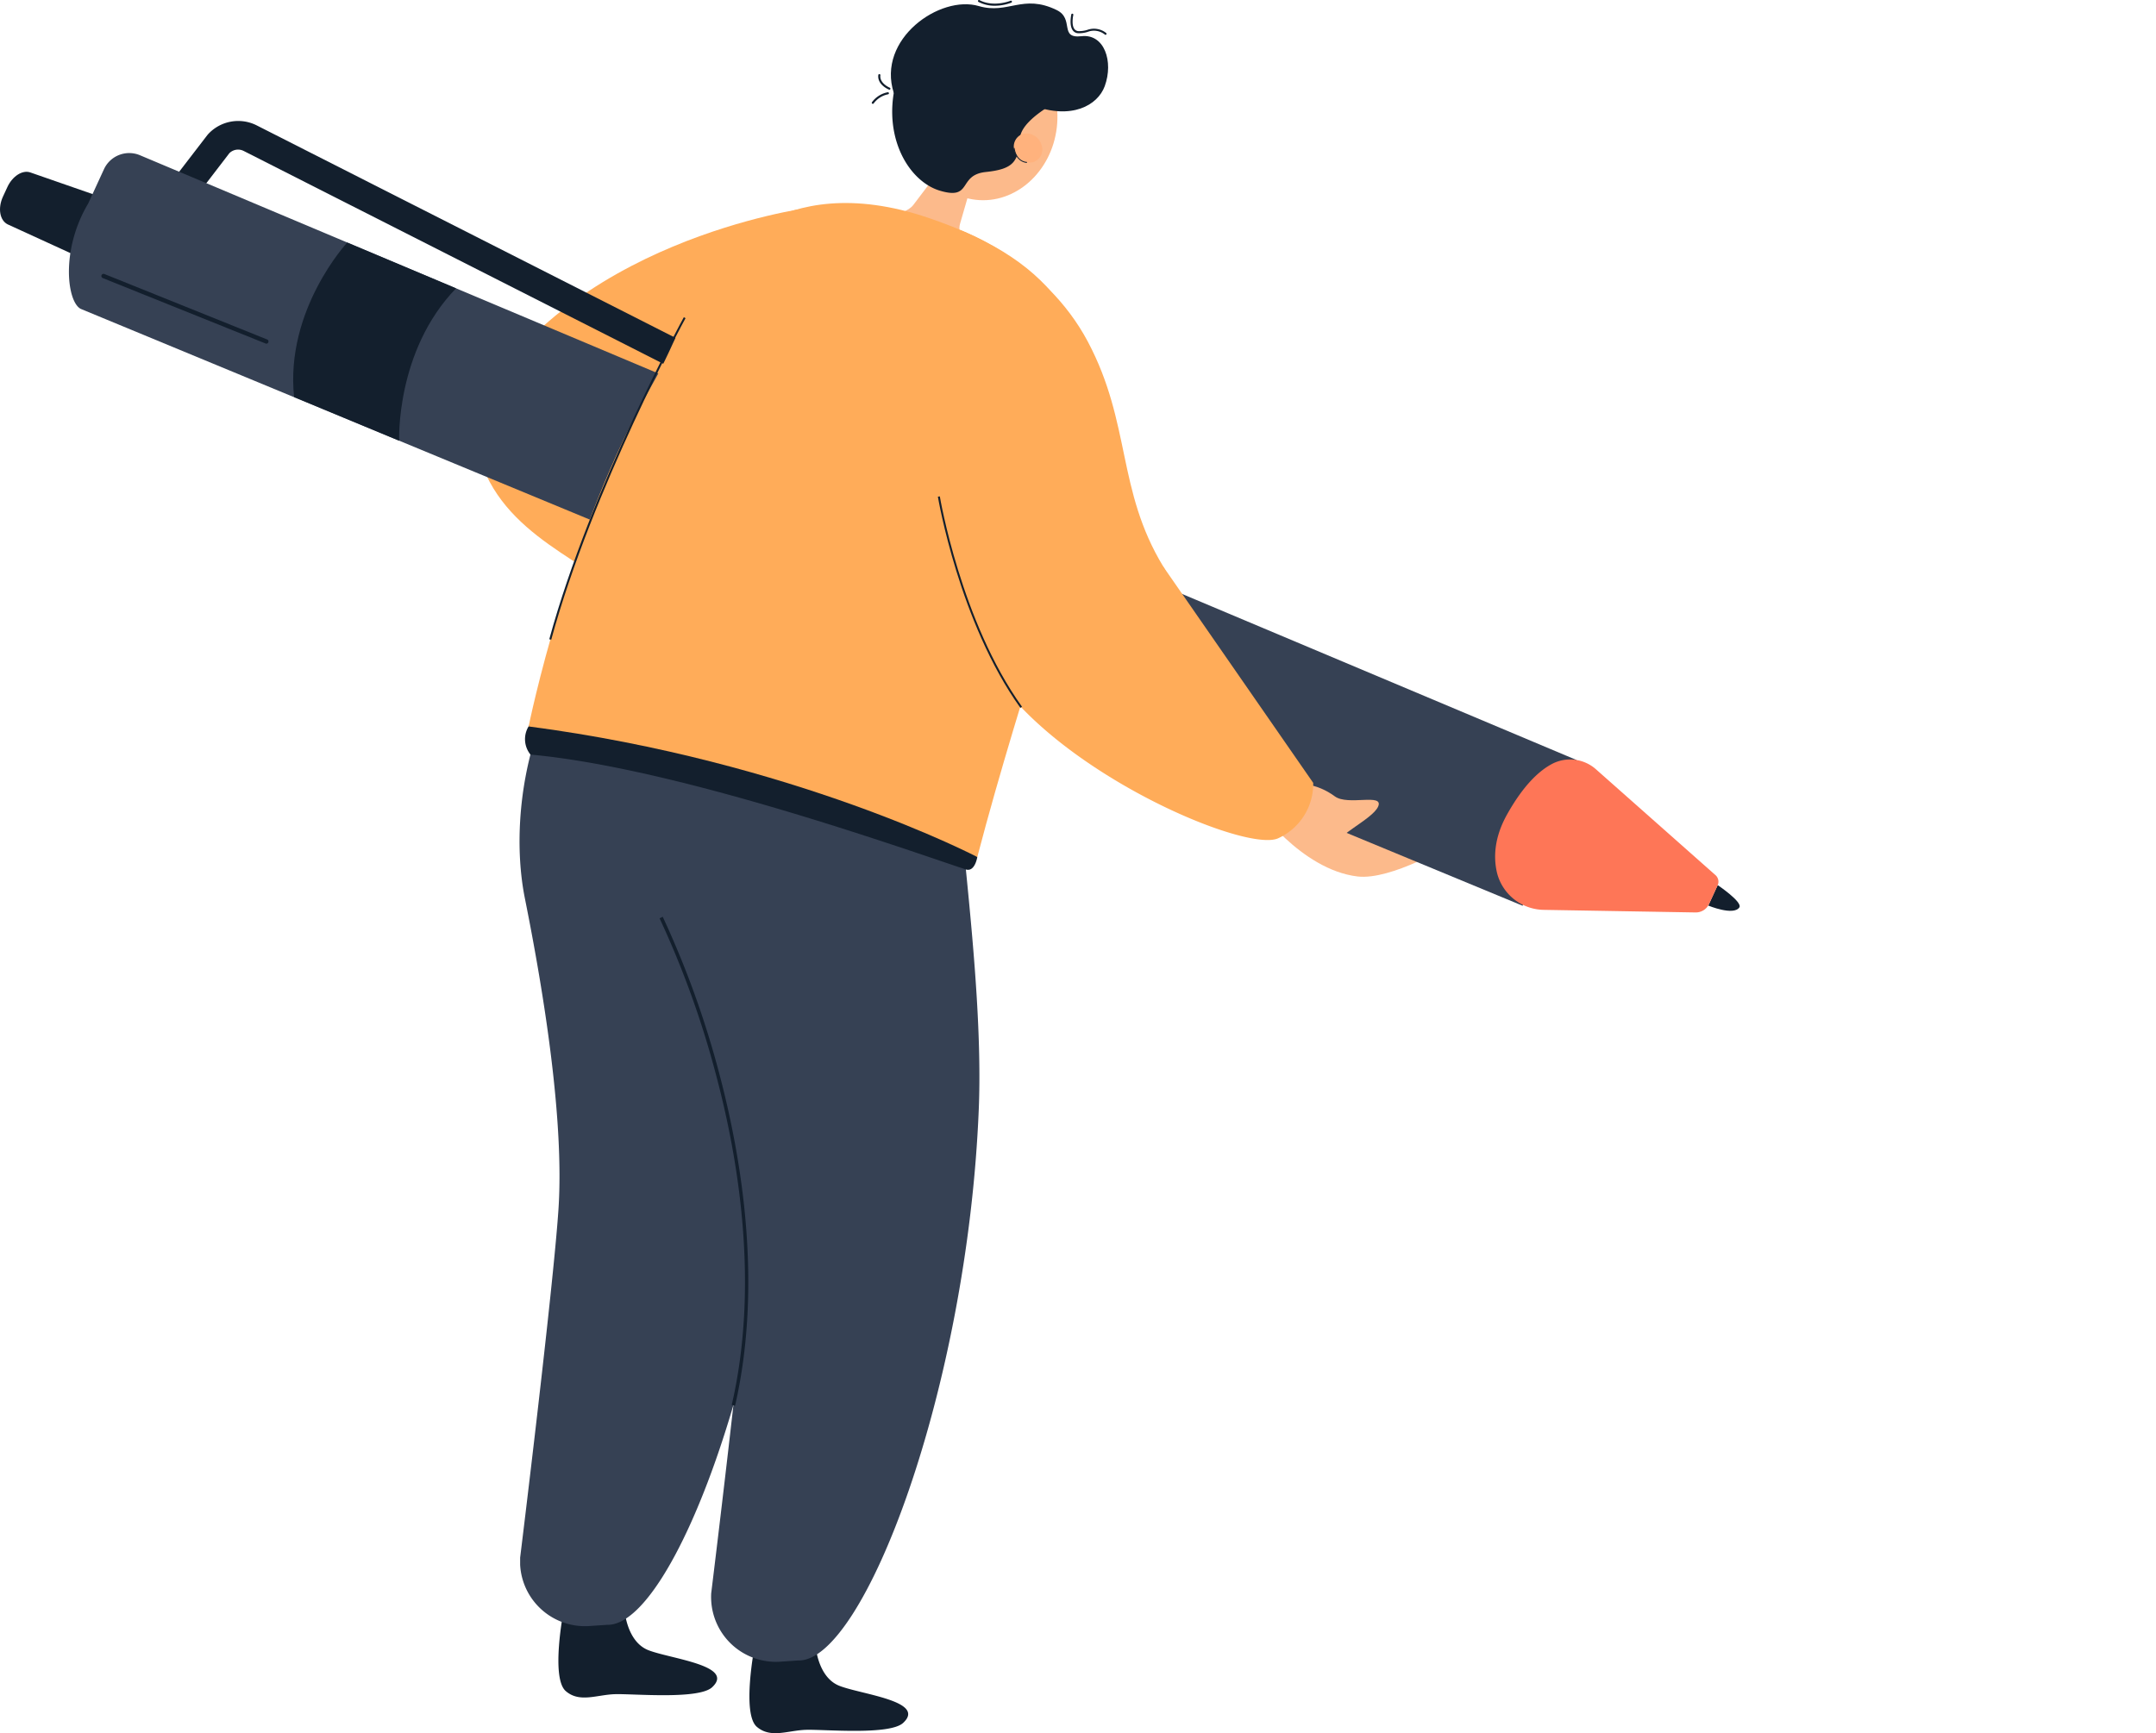
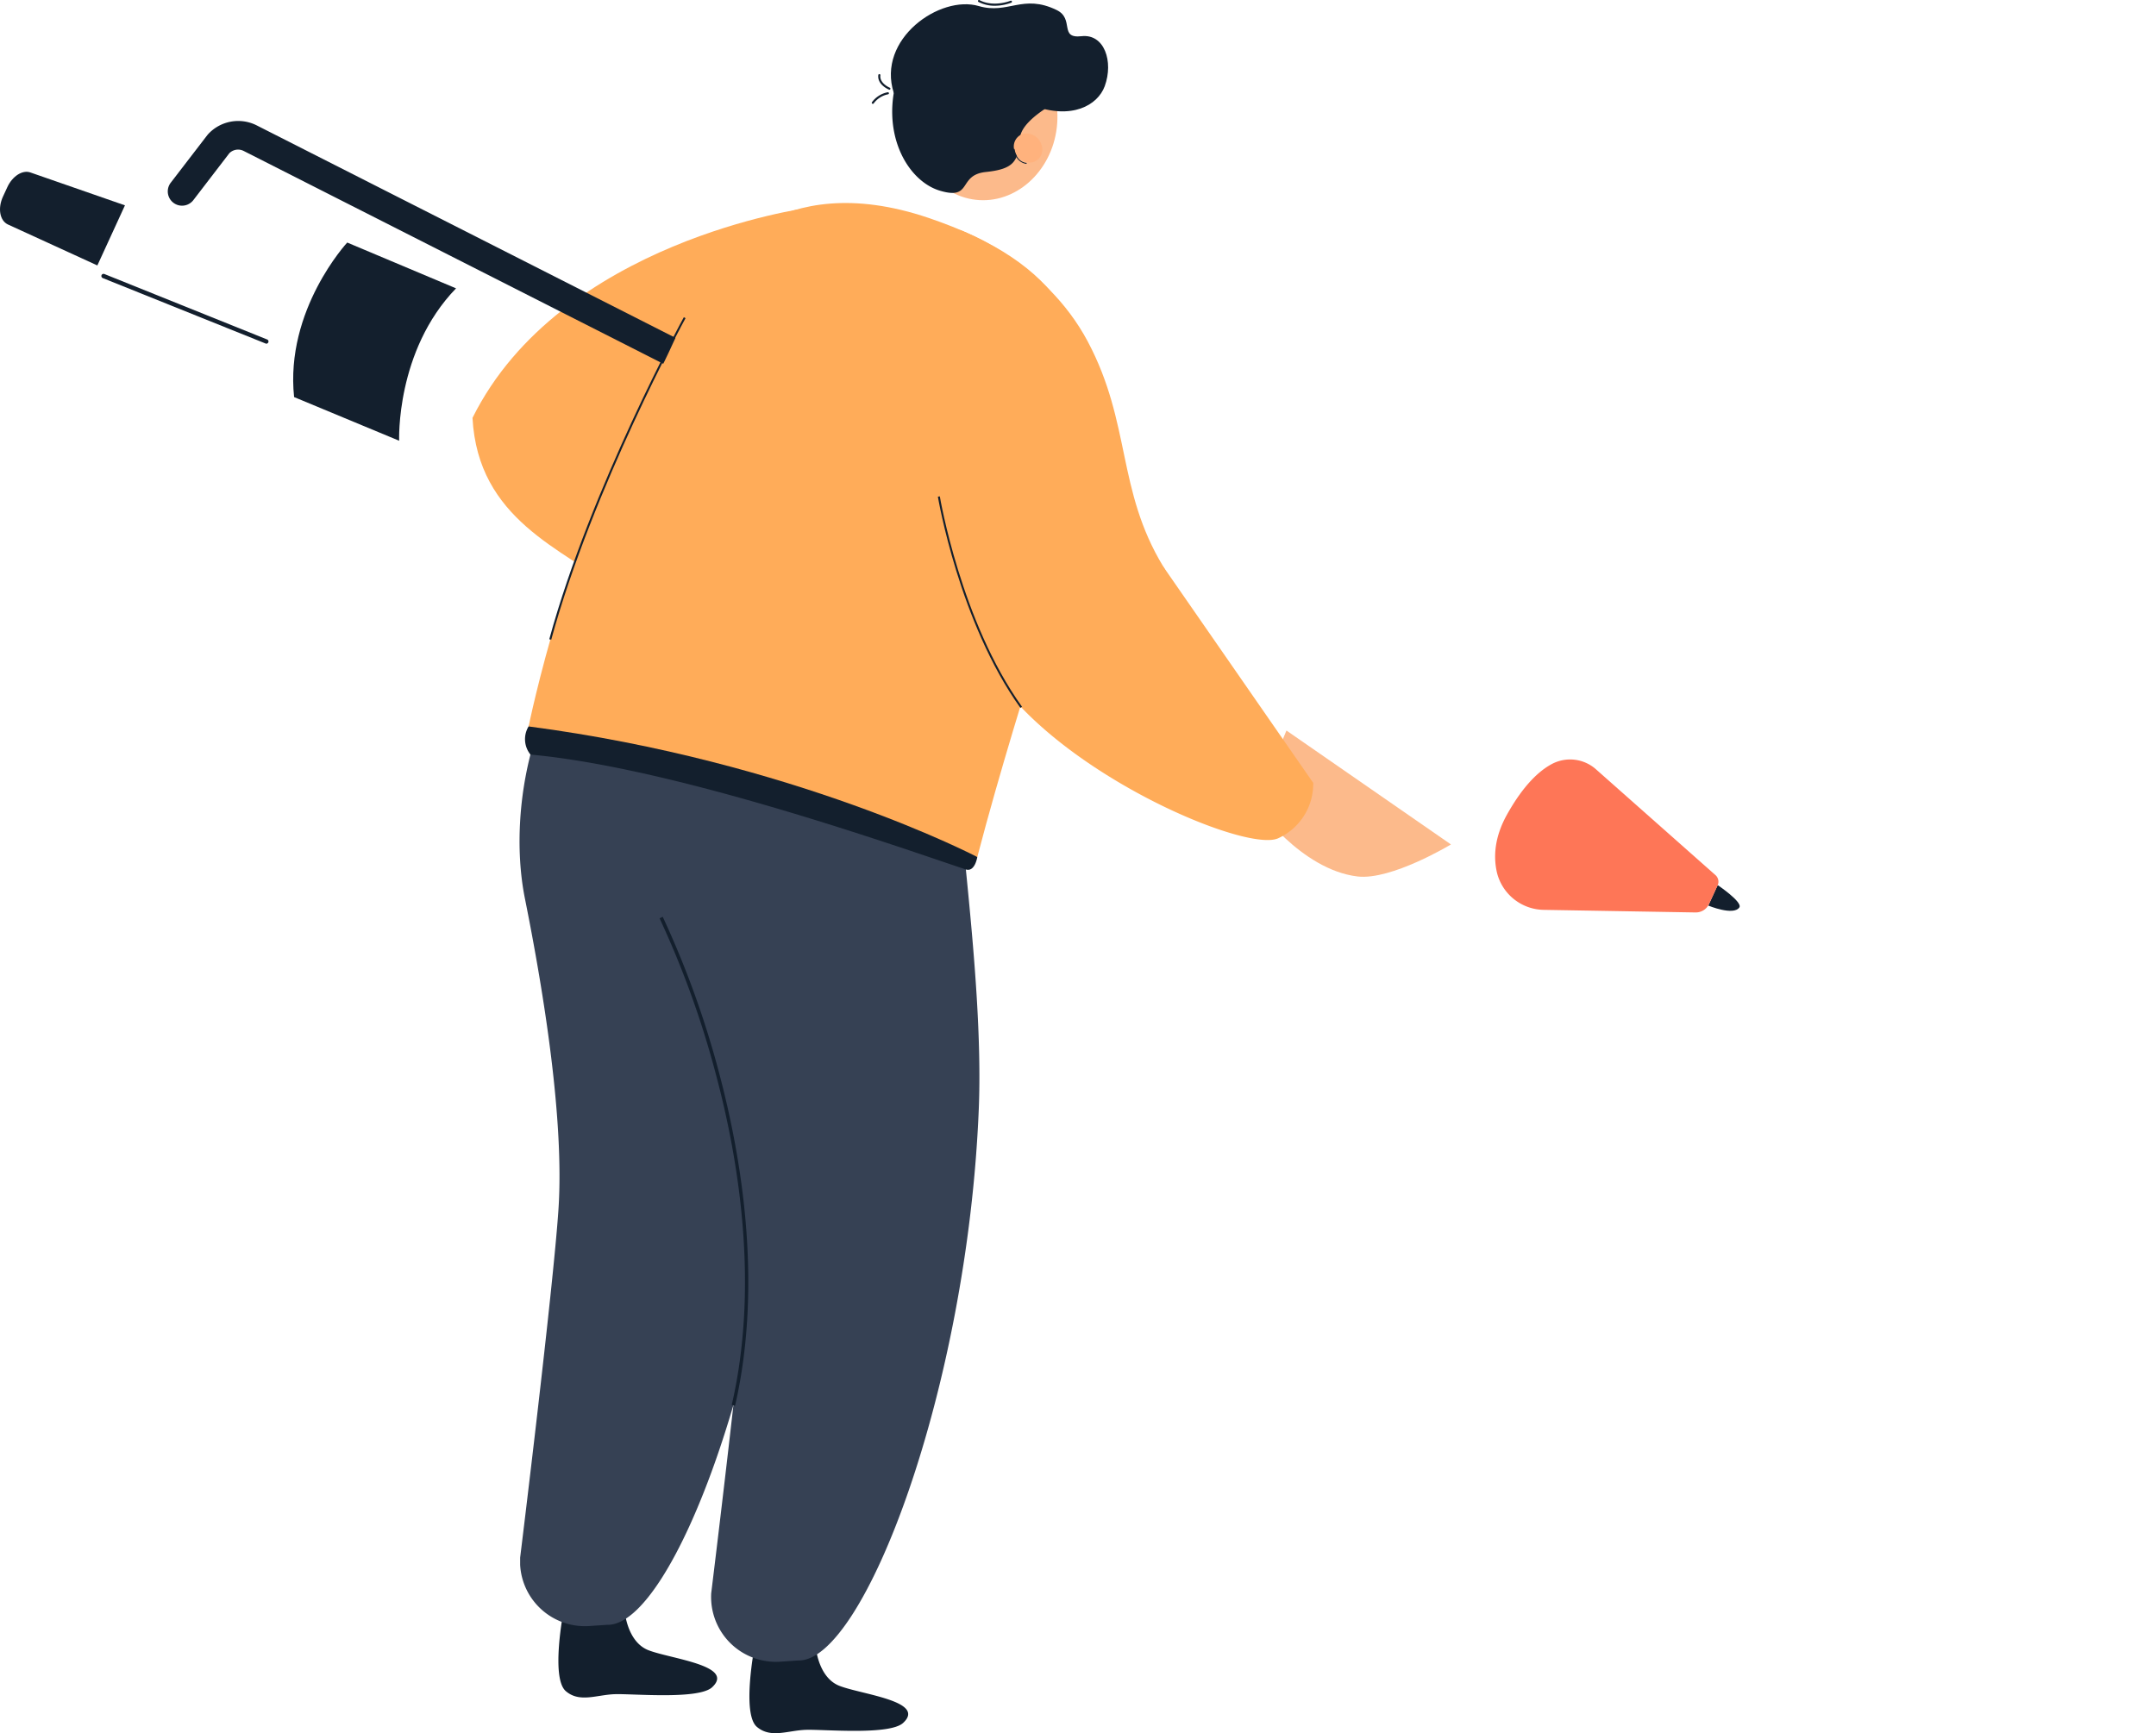
<svg xmlns="http://www.w3.org/2000/svg" viewBox="0 0 543 436.62">
  <defs>
    <style>.cls-1{fill:none;stroke:#131f2d;stroke-miterlimit:10;stroke-width:3px;}.cls-2{fill:#fcba8b;}.cls-3{fill:#131f2d;}.cls-4{fill:#364154;}.cls-5{fill:#ffac59;}.cls-6{fill:#fe7657;}.cls-7{fill:#ffb27d;}#name{stroke-dasharray: 1000;stroke-dashoffset: 1000;-webkit-animation: namesign 3s linear infinite;animation: namesign 3s linear infinite;}@keyframes namesign { 0% { stroke-dashoffset: 1000; opacity: 1; } 70%,98% { stroke-dashoffset: 0; opacity: 1; } 99% { opacity: 0; } }@-webkit-keyframes namesign { 0% { stroke-dashoffset: 1000; opacity: 1; } 70%,98% { stroke-dashoffset: 0; opacity: 1; } 99% { opacity: 0; } }#pan{-webkit-animation: pansign 1s linear infinite;animation: pansign 1s linear infinite;}@keyframes pansign { 0%,100% { transform: rotate(0deg); } 50% { transform: rotate(-0.5deg); } }@-webkit-keyframes pansign { 0%,100% { -webkit-transform: rotate(0deg); } 50% { -webkit-transform: rotate(-0.5deg); } </style>
  </defs>
  <path id="name" class="cls-1" d="M443.07,122.11c22.38-29.33-9.59-28.74-41,11.38-17.13,20.17-27.12,38-31,53.95-9.61,31.43,45.38-5.35,65.33-24.44,11.34-9.33,10.23-27.56-1.33-16.44-12.48,14-20.66,28.59-23.55,43.77-6.31,27.39,85.18-45.7,55.77-43.33-13.7,2.9-14,48.15,5.81,31.13a71.84,71.84,0,0,0,19.53-19.52c4.56-8.32,1.85-14-5.11-6.13-6.79,9.34-6.09,15.67-.75,20.15,9.29,5.6,22.22,7.76,42.82,2.67,22.22-6.37,9.63-34.23-8.3-19.86-30.27,37.06-60.17,70.43-88.29,86.37-15.7,8.45-29.28,11.9-39.11,6.52-14.32-6.82-8.19-17.86,9.92-25.48C434.37,209,489.67,202.55,524,211.3" transform="translate(0 0.03)" />
  <path class="cls-2" d="M316.23,202.77s11.29,16.28,25.68,18c8.53,1,23.52-8.07,23.52-8.07L324,184Z" transform="translate(0 0.03)" />
  <path class="cls-3" d="M205.38,414.25s.43,8.25,6.08,10.43,21.9,3.85,16,9.32c-3.39,3.14-19.8,1.61-24.42,1.74s-8.9,2.25-12.42-.75c-3.87-3.3-.55-20.33-.55-20.33a18.51,18.51,0,0,0,7.63,1.78C202.88,416.17,205.38,414.25,205.38,414.25Z" transform="translate(0 0.03)" />
  <path class="cls-4" d="M240.29,177.5c-1.08,17.13,7.65,66.92,6.22,101.87-2.87,70.57-29,139.26-45.43,138.9l-4.78.32a16.32,16.32,0,0,1-17.18-15.43,15.61,15.61,0,0,1,0-1.81s8.32-67.52,9.65-87.88c2.68-41.1-16.9-115.24-16.9-115.24S242.06,149.38,240.29,177.5Z" transform="translate(0 0.03)" />
  <path class="cls-3" d="M157.27,405.27s.43,8.25,6.08,10.43,21.89,3.85,16,9.32c-3.39,3.14-19.8,1.61-24.42,1.74S146,429,142.51,426c-3.87-3.3-.55-20.33-.55-20.33a18.42,18.42,0,0,0,7.62,1.78C154.74,407.19,157.27,405.27,157.27,405.27Z" transform="translate(0 0.03)" />
  <path class="cls-4" d="M192.15,168.52c-1.08,17.13,7.64,66.92,6.22,101.87-2.87,70.57-29,139.26-45.43,138.9l-4.78.32A16.34,16.34,0,0,1,131,394.17q0-.9,0-1.8s8.32-67.52,9.66-87.88c1.44-22.06-3.54-53.65-8.46-78.18s3.57-60.9,26.06-71.55C174.28,147.16,193,155.41,192.15,168.52Z" transform="translate(0 0.03)" />
  <path class="cls-5" d="M119,105.24c22.16-44.55,84.28-52.87,84.28-52.87s-39.81,102.52-47.89,96.35C141.61,138.19,120.38,130.87,119,105.24Z" transform="translate(0 0.03)" />
  <g id="pan">
    <path class="cls-3" d="M31.47,51.7,7.64,43.41c-2-.69-4.53.94-5.81,3.74L.75,49.49c-1.35,2.93-.82,6,1.18,7L24.52,66.84Z" transform="translate(0 0.03)" />
    <path class="cls-3" d="M432.61,222.94s6.36,4.29,5.45,5.63c-1.48,2.16-7.82-.47-7.82-.47Z" transform="translate(0 0.03)" />
    <path class="cls-3" d="M176,95.69a3.59,3.59,0,0,0,1.63-6.8L64.64,31.55a10.31,10.31,0,0,0-12.26,2.26l-.19.23L43,46a3.59,3.59,0,1,0,5.7,4.38l9.06-11.81A3.11,3.11,0,0,1,61.38,38L174.32,95.3A3.69,3.69,0,0,0,176,95.69Z" transform="translate(0 0.03)" />
-     <path class="cls-4" d="M383.48,228.14,20.38,77.8c-3.47-1.64-5.2-14.76,1.85-26.6l3.95-8.59a7,7,0,0,1,9.15-3.5L397.06,191.43Z" transform="translate(0 0.03)" />
    <path class="cls-3" d="M87.45,61.07S71.76,78,74.07,100l26.46,11s-.91-22.65,14.33-38.39Z" transform="translate(0 0.03)" />
    <path class="cls-6" d="M432.6,223l-2.17,4.71a3.68,3.68,0,0,1-3.42,2.12l-38.14-.65a12.34,12.34,0,0,1-11.82-9.25c-.94-3.91-.75-8.94,2.51-14.78,4.18-7.47,8.19-11.13,11.51-12.83A9.81,9.81,0,0,1,402,193.81L432,220.38A2.23,2.23,0,0,1,432.6,223Z" transform="translate(0 0.03)" />
    <path class="cls-3" d="M67.07,86.55a.55.55,0,0,0,.55-.55.53.53,0,0,0-.34-.51L26.29,69a.55.55,0,0,0-.72.3h0a.56.56,0,0,0,.31.72l41,16.48A.41.41,0,0,0,67.07,86.55Z" transform="translate(0 0.03)" />
    <path class="cls-2" d="M317.69,200s9.3-6.18,18.5.59c3.3,2.43,12.33-.88,10.92,2.52s-11.93,7.75-11.06,10.89S317.69,200,317.69,200Z" transform="translate(0 0.03)" />
  </g>
-   <path class="cls-2" d="M230,51.63l7.1-9.36,2.06-2.72,12.16-16L246,41.78l-3.18,11-1,3.46c-.68,2.36.67,3.36,1.84,6,.47,1.07,3.59,7.65-2.61,8-7.73.48-19-8-21.93-15.19C219.12,55,227.66,54.65,230,51.63Z" transform="translate(0 0.03)" />
  <ellipse class="cls-2" cx="248.08" cy="29.96" rx="20.48" ry="18.22" transform="translate(190.09 273.05) rotate(-83.47)" />
  <path class="cls-3" d="M260.09,26.52c9.77,3.7,16.36,0,18.14-4.83,2.28-6.24-.1-13.26-5.85-12.6s-1.69-4.36-6.25-6.59c-8.54-4.16-12.21,1.16-19.61-1-9.75-2.89-25.79,8.28-21.41,21.9C225.11,23.37,252.38,23.6,260.09,26.52Z" transform="translate(0 0.03)" />
  <path class="cls-3" d="M271,23.17S257.28,29,256.87,34.81s-1.47,7.74-8.6,8.49S245,50.49,236.7,48s-15.32-14.89-10.32-29.72a22.68,22.68,0,0,1,9.76-11.94Z" transform="translate(0 0.03)" />
  <path class="cls-7" d="M262.28,36.38a4,4,0,0,0-4.55-2.72,3.35,3.35,0,0,0-2.27,4.14,2.83,2.83,0,0,0,.11.31,4,4,0,0,0,4.55,2.73,3.34,3.34,0,0,0,2.27-4.14A3,3,0,0,0,262.28,36.38Z" transform="translate(0 0.03)" />
  <path class="cls-3" d="M219.85,26.12a.24.24,0,0,0,.21-.12,5.91,5.91,0,0,1,3.63-2.28.26.26,0,0,0-.09-.51,6.39,6.39,0,0,0-4,2.52.26.26,0,0,0,.07.35h0A.21.21,0,0,0,219.85,26.12Z" transform="translate(0 0.03)" />
  <path class="cls-3" d="M224,22.57a.26.26,0,0,0,.26-.26.26.26,0,0,0-.16-.24s-2.64-1.1-2.37-3.14a.26.26,0,0,0-.23-.29h0a.26.26,0,0,0-.29.22c-.32,2.44,2.57,3.64,2.7,3.69Z" transform="translate(0 0.03)" />
-   <path class="cls-3" d="M278.43,8.74a.25.25,0,0,0,.21-.1.26.26,0,0,0-.05-.36h0a4.91,4.91,0,0,0-4.78-.77,6.9,6.9,0,0,1-2.21.3,1.36,1.36,0,0,1-1-.52c-.83-1.11-.29-3.53-.28-3.56a.26.26,0,0,0-.51-.11c0,.11-.6,2.69.38,4a1.74,1.74,0,0,0,1.4.72A7.23,7.23,0,0,0,273.94,8a4.39,4.39,0,0,1,4.36.7A.3.3,0,0,0,278.43,8.74Z" transform="translate(0 0.03)" />
  <path class="cls-3" d="M250.51,1.42a12,12,0,0,0,4.2-.78.27.27,0,0,0,.14-.34.27.27,0,0,0-.34-.14s-4.23,1.72-7.83-.16a.25.25,0,0,0-.35.11.27.27,0,0,0,.12.35A8.82,8.82,0,0,0,250.51,1.42Z" transform="translate(0 0.03)" />
-   <path class="cls-3" d="M258.54,41a.13.13,0,0,0,.12-.13.12.12,0,0,0-.12-.12c-.1,0-2.46-.1-3-3.42a.12.12,0,0,0-.14-.1h0a.12.12,0,0,0-.1.14h0c.6,3.54,3.24,3.63,3.26,3.63Z" transform="translate(0 0.03)" />
+   <path class="cls-3" d="M258.54,41c-.1,0-2.46-.1-3-3.42a.12.12,0,0,0-.14-.1h0a.12.12,0,0,0-.1.14h0c.6,3.54,3.24,3.63,3.26,3.63Z" transform="translate(0 0.03)" />
  <path class="cls-3" d="M243.25,219c-16-5.31-72.85-25.59-109.65-28.94a6.18,6.18,0,0,1-.48-7.08c6.8-11.7,54-3.38,54-3.38l38.19,14,11,6.54,9.83,15.72S245.55,219.72,243.25,219Z" transform="translate(0 0.03)" />
  <path class="cls-5" d="M179.78,67.12s15.51-25.35,54.1-12.25c67.26,22.83,35.63,71.64,12.26,161,0,0-46-24.11-113-32.9,0,0,9.92-49.31,31.36-86.56C170.15,86.54,173.57,75.23,179.78,67.12Z" transform="translate(0 0.03)" />
  <path class="cls-5" d="M241.63,57.85S263.1,65.49,274,86.08s7.26,37.3,18.95,56.57c8.62,14.2-8.74,33.44-21.46,29.47s-20.94-17-20.94-17Z" transform="translate(0 0.03)" />
  <path class="cls-3" d="M138.83,161.12c10.42-38.2,33.6-80.59,33.83-81l-.43-.24c-.24.43-23.45,42.87-33.89,81.13Z" transform="translate(0 0.03)" />
  <path class="cls-3" d="M185.13,354.1c7-30.55,1.66-62.42-4-83.77a235.81,235.81,0,0,0-14.22-39.41l-.79.39a233.83,233.83,0,0,1,14.17,39.27c5.68,21.25,11,53,4,83.32Z" transform="translate(0 0.03)" />
  <path class="cls-5" d="M321.93,211.14c-9.27,4.29-70.2-22.85-77-53.56-7.19-32.65,48-14.93,48-14.93l37.81,54.54A15.06,15.06,0,0,1,321.93,211.14Z" transform="translate(0 0.03)" />
  <path class="cls-3" d="M257,178.3l.4-.29c-15.36-21.4-20.65-52.68-20.7-53l-.49.09C236.27,125.41,241.57,156.81,257,178.3Z" transform="translate(0 0.03)" />
</svg>